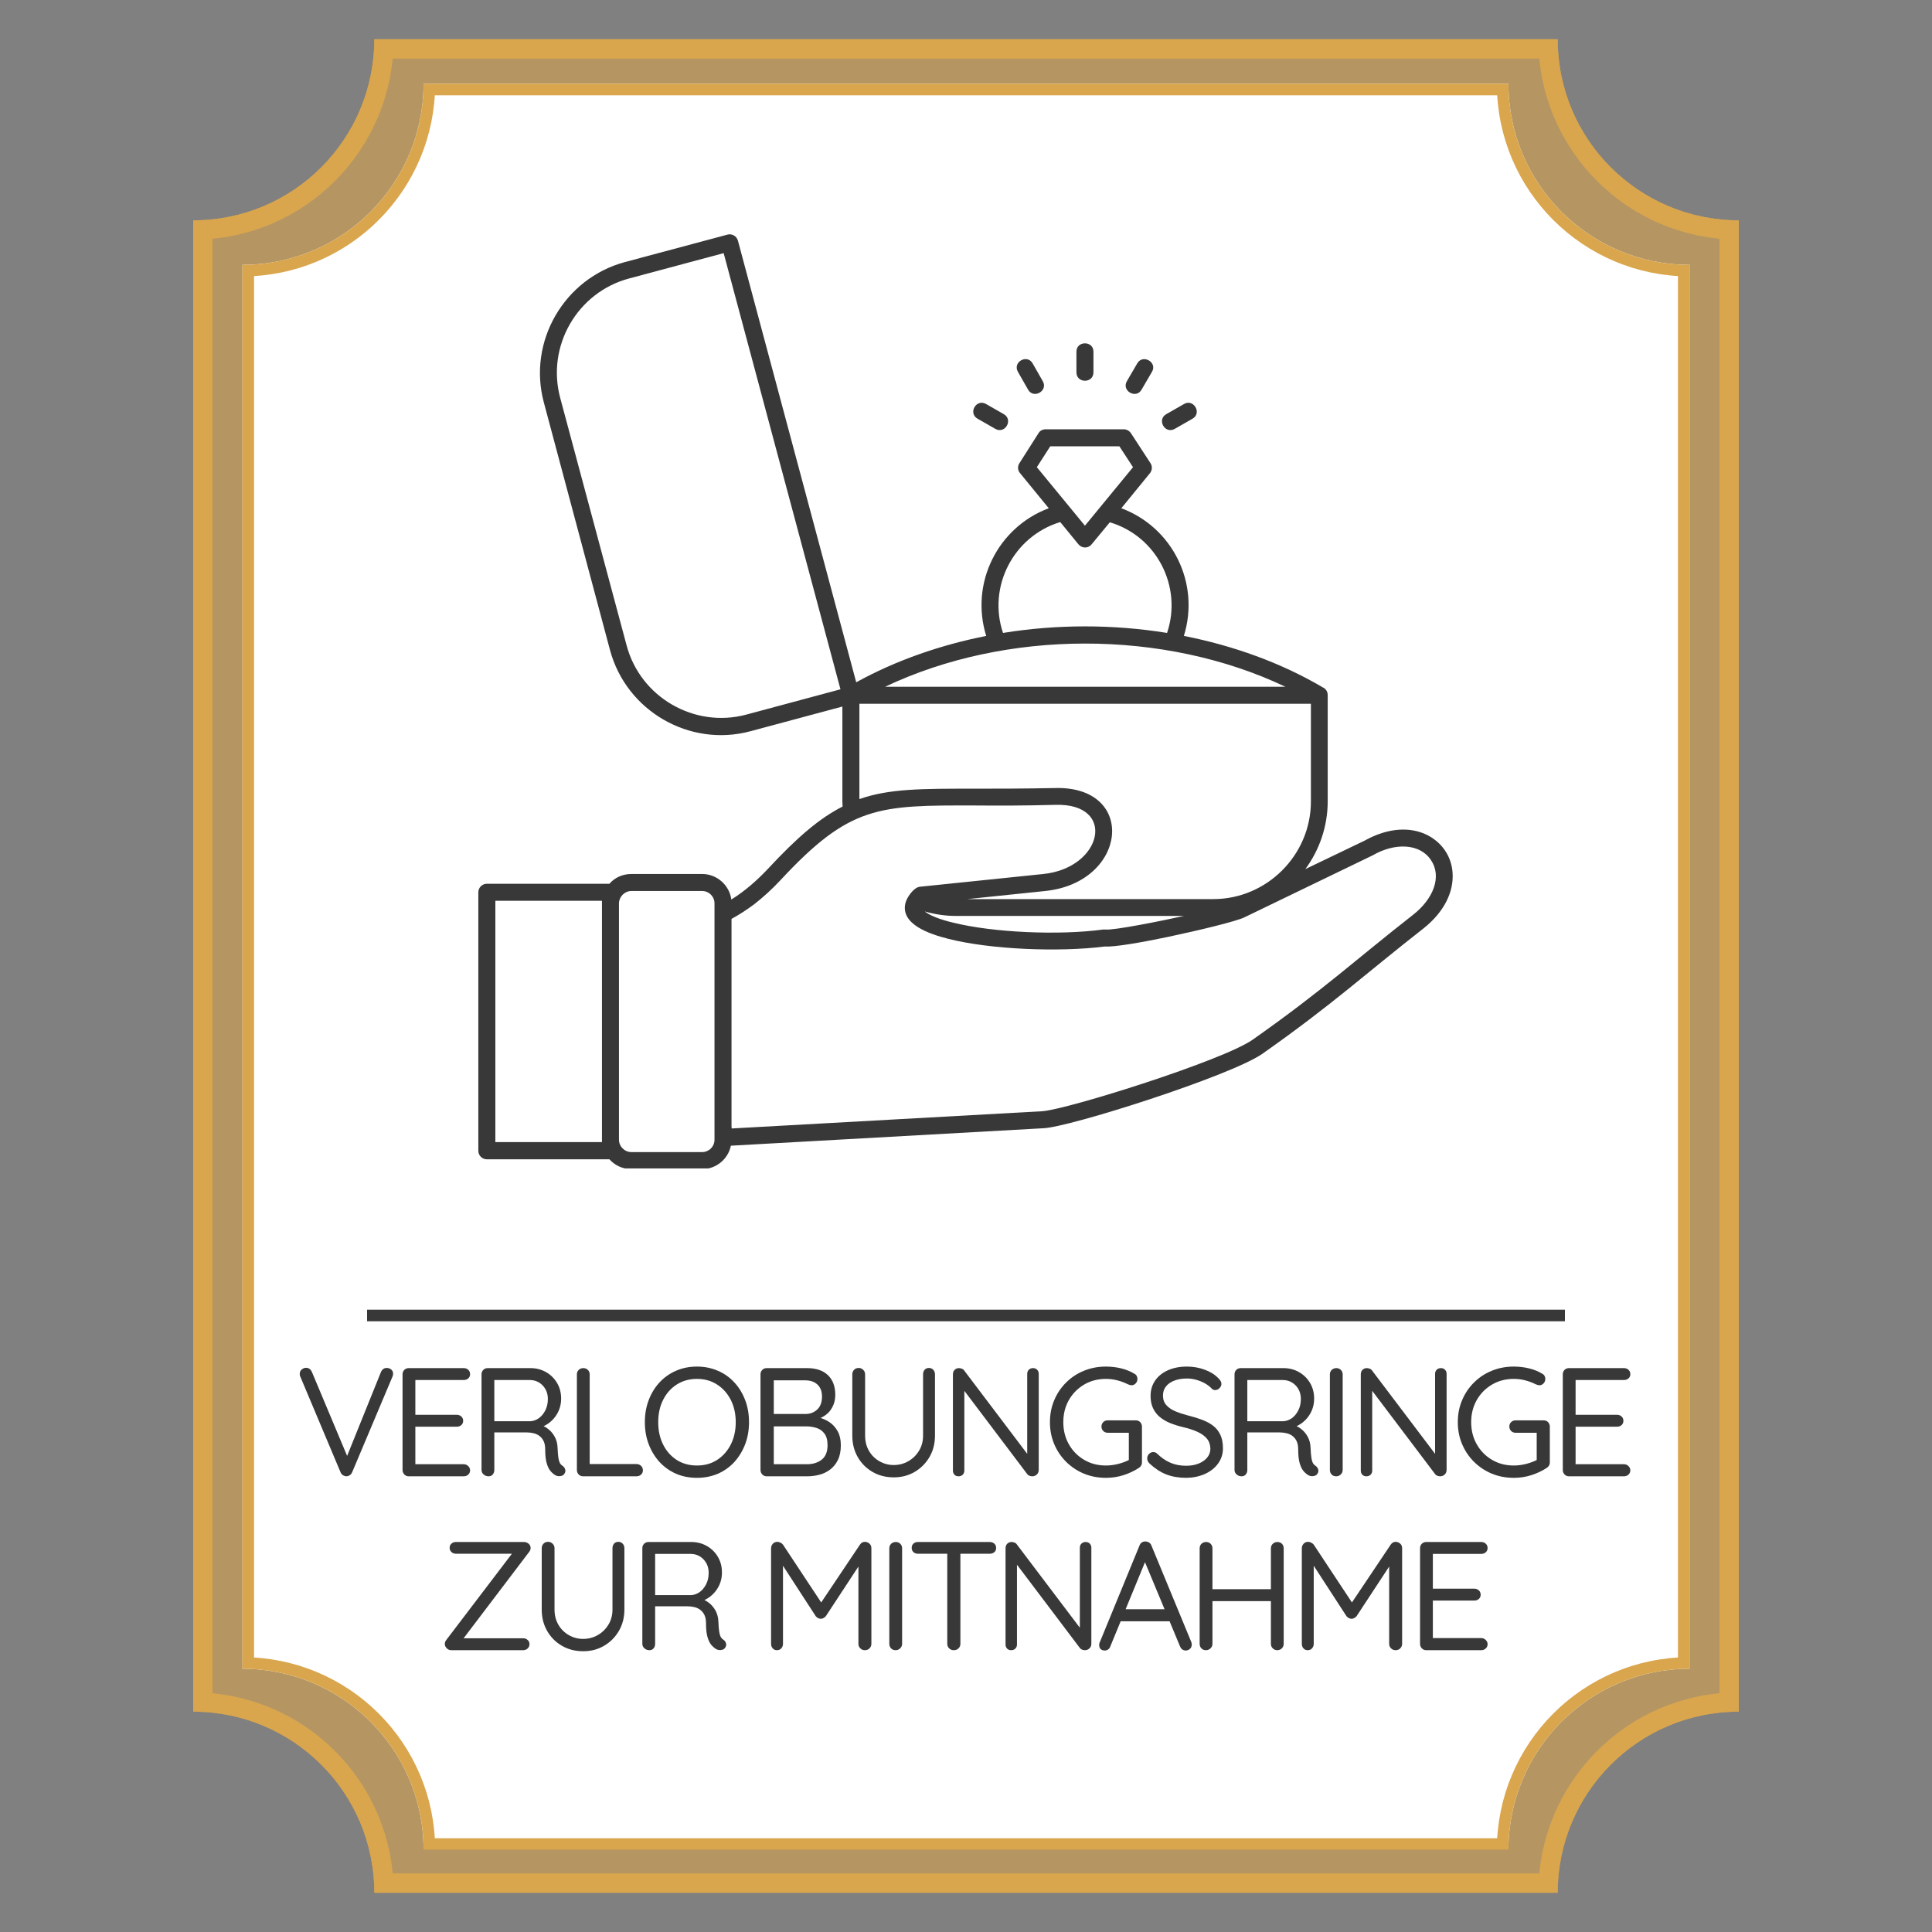
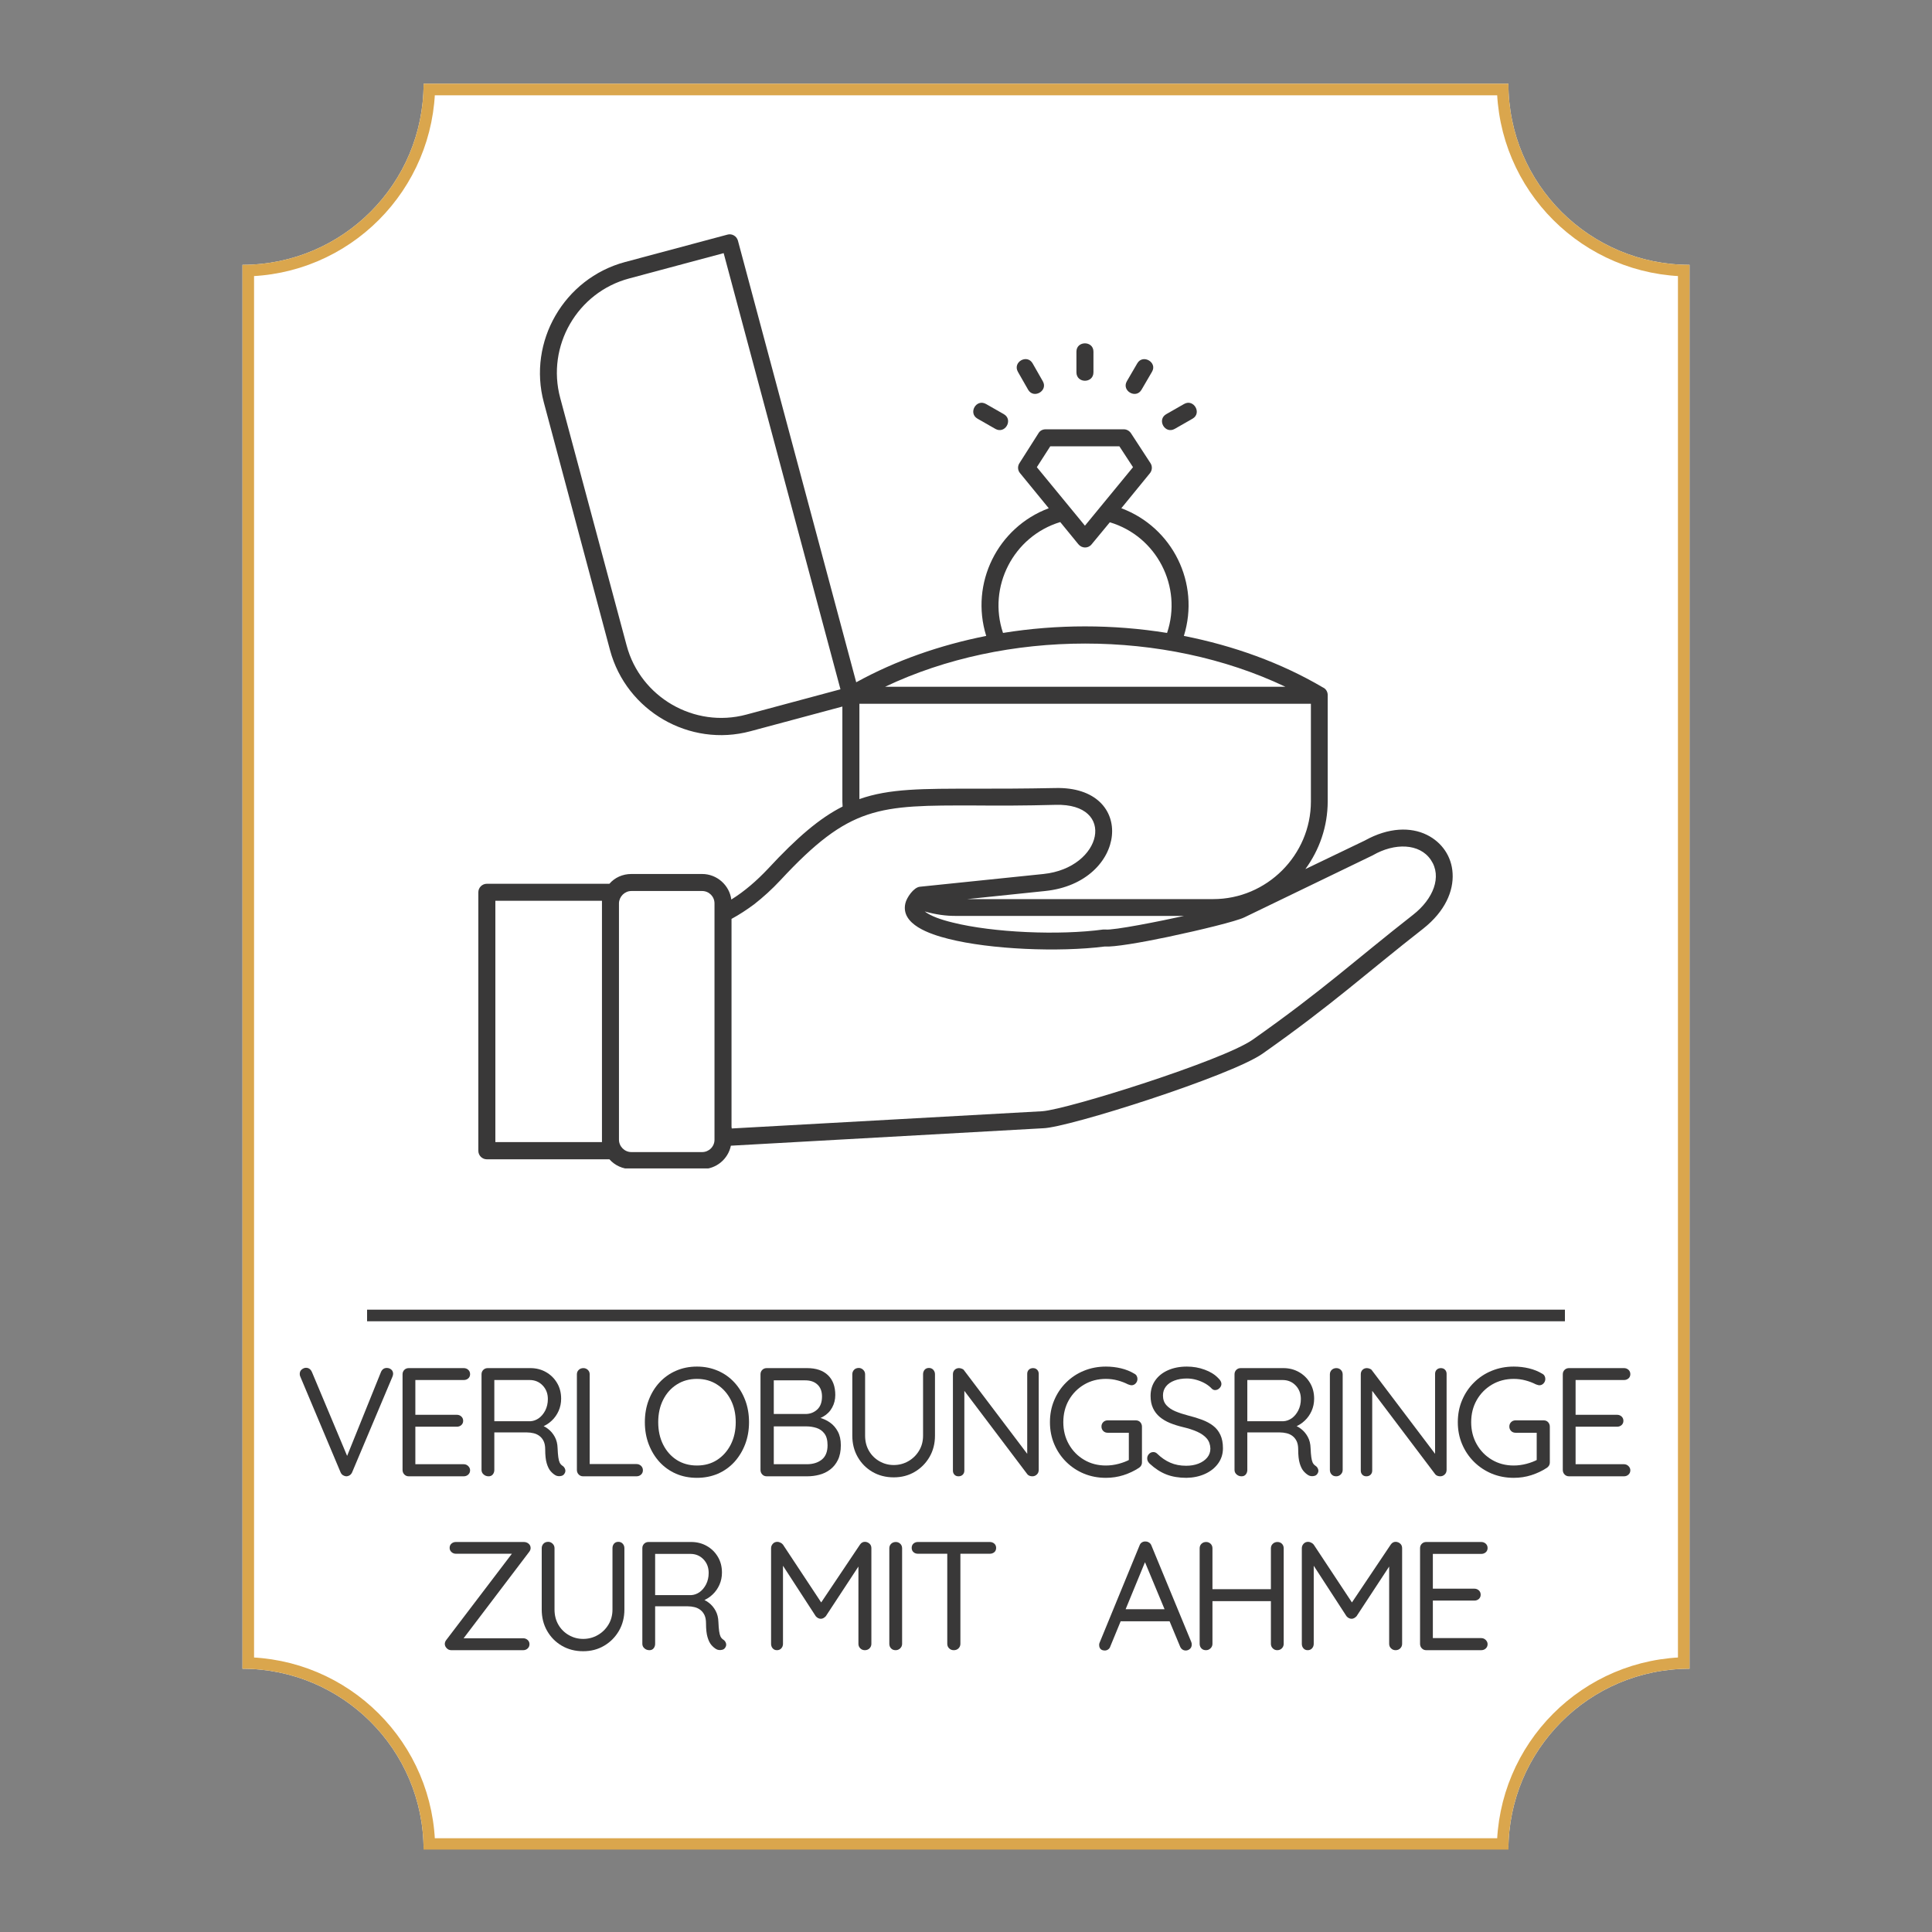
<svg xmlns="http://www.w3.org/2000/svg" width="500" zoomAndPan="magnify" viewBox="0 0 375 375" height="500" preserveAspectRatio="xMidYMid meet" version="1.0">
  <rect x="0" y="0" width="375" height="375" fill="#808080" stroke="none" />
  <defs>
    <filter x="0%" y="0%" width="100%" height="100%" id="3e383d5511">
      <feColorMatrix values="0 0 0 0 1 0 0 0 0 1 0 0 0 0 1 0 0 0 1 0" color-interpolation-filters="sRGB" />
    </filter>
    <g />
    <mask id="1aa80499d9">
      <g filter="url(#3e383d5511)">
-         <rect x="-37.5" width="450" fill="#000000" y="-37.5" height="450" fill-opacity="0.59" />
-       </g>
+         </g>
    </mask>
    <clipPath id="12aa2d1072">
      <path d="M 17.5 7.617 L 317.5 7.617 L 317.5 368 L 17.5 368 Z M 17.5 7.617 " clip-rule="nonzero" />
    </clipPath>
    <clipPath id="d8b87ed676">
      <path d="M 282.348 7.617 L 52.652 7.617 C 52.652 26.957 37.012 42.77 17.5 42.77 L 17.5 332.23 C 36.844 332.23 52.652 347.875 52.652 367.383 L 282.348 367.383 C 282.348 348.043 297.988 332.23 317.5 332.23 L 317.5 42.77 C 298.156 42.77 282.348 27.125 282.348 7.617 Z M 282.348 7.617 " clip-rule="nonzero" />
    </clipPath>
    <clipPath id="ea0a9b4f59">
      <path d="M 0.5 0.617 L 300.5 0.617 L 300.5 360.441 L 0.5 360.441 Z M 0.5 0.617 " clip-rule="nonzero" />
    </clipPath>
    <clipPath id="1dce7fa4dd">
      <path d="M 265.348 0.617 L 35.652 0.617 C 35.652 19.957 20.012 35.77 0.5 35.77 L 0.5 325.23 C 19.844 325.23 35.652 340.875 35.652 360.383 L 265.348 360.383 C 265.348 341.043 280.988 325.23 300.5 325.23 L 300.5 35.77 C 281.156 35.77 265.348 20.125 265.348 0.617 Z M 265.348 0.617 " clip-rule="nonzero" />
    </clipPath>
    <clipPath id="b362b0a82e">
      <rect x="0" width="301" y="0" height="361" />
    </clipPath>
    <clipPath id="00c075712f">
      <path d="M 17.5 7.617 L 317.5 7.617 L 317.5 367.383 L 17.5 367.383 Z M 17.5 7.617 " clip-rule="nonzero" />
    </clipPath>
    <clipPath id="926841fd6f">
      <path d="M 282.348 7.617 L 52.652 7.617 C 52.652 26.957 37.012 42.77 17.5 42.77 L 17.5 332.23 C 36.844 332.23 52.652 347.871 52.652 367.383 L 282.348 367.383 C 282.348 348.039 297.988 332.23 317.5 332.23 L 317.5 42.77 C 298.156 42.77 282.348 27.125 282.348 7.617 Z M 282.348 7.617 " clip-rule="nonzero" />
    </clipPath>
    <clipPath id="3272994651">
      <rect x="0" width="339" y="0" height="375" />
    </clipPath>
    <clipPath id="f6406c1f6d">
-       <path d="M 37.5 7.617 L 337.5 7.617 L 337.5 367.383 L 37.5 367.383 Z M 37.5 7.617 " clip-rule="nonzero" />
-     </clipPath>
+       </clipPath>
    <clipPath id="248f2615ec">
      <path d="M 302.348 7.617 L 72.652 7.617 C 72.652 26.957 57.012 42.77 37.5 42.77 L 37.5 332.23 C 56.844 332.23 72.652 347.871 72.652 367.383 L 302.348 367.383 C 302.348 348.039 317.988 332.23 337.5 332.23 L 337.5 42.77 C 318.156 42.77 302.348 27.125 302.348 7.617 Z M 302.348 7.617 " clip-rule="nonzero" />
    </clipPath>
    <clipPath id="ae26ff5da8">
      <path d="M 47.062 16.246 L 327.938 16.246 L 327.938 359.664 L 47.062 359.664 Z M 47.062 16.246 " clip-rule="nonzero" />
    </clipPath>
    <clipPath id="84d2a13713">
      <path d="M 292.785 16.246 L 82.215 16.246 C 82.215 35.59 66.57 51.402 47.062 51.402 L 47.062 323.906 C 66.402 323.906 82.215 339.547 82.215 359.059 L 292.785 359.059 C 292.785 339.715 308.426 323.906 327.938 323.906 L 327.938 51.402 C 308.598 51.402 292.785 35.758 292.785 16.246 Z M 292.785 16.246 " clip-rule="nonzero" />
    </clipPath>
    <clipPath id="fb69bd6c39">
      <path d="M 0.062 0.246 L 280.938 0.246 L 280.938 343 L 0.062 343 Z M 0.062 0.246 " clip-rule="nonzero" />
    </clipPath>
    <clipPath id="d3da56f425">
      <path d="M 245.785 0.246 L 35.215 0.246 C 35.215 19.59 19.57 35.402 0.062 35.402 L 0.062 307.906 C 19.402 307.906 35.215 323.547 35.215 343.059 L 245.785 343.059 C 245.785 323.715 261.426 307.906 280.938 307.906 L 280.938 35.402 C 261.598 35.402 245.785 19.758 245.785 0.246 Z M 245.785 0.246 " clip-rule="nonzero" />
    </clipPath>
    <clipPath id="c34052e232">
      <rect x="0" width="281" y="0" height="344" />
    </clipPath>
    <clipPath id="5f1cbd5b28">
      <path d="M 47.062 16.25 L 328 16.25 L 328 358.996 L 47.062 358.996 Z M 47.062 16.25 " clip-rule="nonzero" />
    </clipPath>
    <clipPath id="e3415013bc">
      <path d="M 292.785 16.25 L 82.215 16.25 C 82.215 35.59 66.57 51.402 47.062 51.402 L 47.062 323.902 C 66.402 323.902 82.215 339.547 82.215 359.055 L 292.785 359.055 C 292.785 339.715 308.426 323.902 327.938 323.902 L 327.938 51.402 C 308.594 51.402 292.785 35.758 292.785 16.25 Z M 292.785 16.25 " clip-rule="nonzero" />
    </clipPath>
    <clipPath id="a2b2cec013">
      <path d="M 92.777 45.293 L 282 45.293 L 282 226.793 L 92.777 226.793 Z M 92.777 45.293 " clip-rule="nonzero" />
    </clipPath>
  </defs>
  <g mask="url(#1aa80499d9)">
    <g transform="matrix(1, 0, 0, 1, 20, 0)">
      <g clip-path="url(#3272994651)">
        <g clip-path="url(#12aa2d1072)">
          <g clip-path="url(#d8b87ed676)">
            <g transform="matrix(1, 0, 0, 1, 17, 7)">
              <g clip-path="url(#b362b0a82e)">
                <g clip-path="url(#ea0a9b4f59)">
                  <g clip-path="url(#1dce7fa4dd)">
                    <path fill="#daa64d" d="M 0.5 0.617 L 300.5 0.617 L 300.5 360.383 L 0.5 360.383 Z M 0.5 0.617 " fill-opacity="1" fill-rule="nonzero" />
                  </g>
                </g>
              </g>
            </g>
          </g>
        </g>
        <g clip-path="url(#00c075712f)">
          <g clip-path="url(#926841fd6f)">
            <path stroke-linecap="butt" transform="matrix(0.75, 0, 0, 0.75, 17.501, 7.616)" fill="none" stroke-linejoin="miter" d="M 353.128 0.002 L 46.868 0.002 C 46.868 25.789 26.014 46.872 -0.002 46.872 L -0.002 432.82 C 25.79 432.82 46.868 453.674 46.868 479.69 L 353.128 479.69 C 353.128 453.898 373.983 432.82 399.998 432.82 L 399.998 46.872 C 374.207 46.872 353.128 26.013 353.128 0.002 Z M 353.128 0.002 " stroke="#daa64d" stroke-width="10" stroke-opacity="1" stroke-miterlimit="4" />
          </g>
        </g>
      </g>
    </g>
  </g>
  <g clip-path="url(#f6406c1f6d)">
    <g clip-path="url(#248f2615ec)">
      <path stroke-linecap="butt" transform="matrix(0.75, 0, 0, 0.75, 37.501, 7.616)" fill="none" stroke-linejoin="miter" d="M 353.128 0.002 L 46.868 0.002 C 46.868 25.789 26.014 46.872 -0.002 46.872 L -0.002 432.82 C 25.79 432.82 46.868 453.674 46.868 479.69 L 353.128 479.69 C 353.128 453.898 373.983 432.82 399.998 432.82 L 399.998 46.872 C 374.207 46.872 353.128 26.013 353.128 0.002 Z M 353.128 0.002 " stroke="#daa64d" stroke-width="10" stroke-opacity="1" stroke-miterlimit="4" />
    </g>
  </g>
  <g clip-path="url(#ae26ff5da8)">
    <g clip-path="url(#84d2a13713)">
      <g transform="matrix(1, 0, 0, 1, 47, 16)">
        <g clip-path="url(#c34052e232)">
          <g clip-path="url(#fb69bd6c39)">
            <g clip-path="url(#d3da56f425)">
              <path fill="#ffffff" d="M 0.062 0.246 L 280.938 0.246 L 280.938 342.566 L 0.062 342.566 Z M 0.062 0.246 " fill-opacity="1" fill-rule="nonzero" />
            </g>
          </g>
        </g>
      </g>
    </g>
  </g>
  <g clip-path="url(#5f1cbd5b28)">
    <g clip-path="url(#e3415013bc)">
      <path stroke-linecap="butt" transform="matrix(0.75, 0, 0, 0.75, 47.062, 16.248)" fill="none" stroke-linejoin="miter" d="M 327.632 0.002 L 46.871 0.002 C 46.871 25.789 26.012 46.872 0.001 46.872 L 0.001 410.206 C 25.788 410.206 46.871 431.065 46.871 457.075 L 327.632 457.075 C 327.632 431.289 348.486 410.206 374.501 410.206 L 374.501 46.872 C 348.71 46.872 327.632 26.013 327.632 0.002 Z M 327.632 0.002 " stroke="#daa64d" stroke-width="6" stroke-opacity="1" stroke-miterlimit="4" />
    </g>
  </g>
  <path stroke-linecap="butt" transform="matrix(0.75, 0, 0, 0.75, 71.251, 254.206)" fill="none" stroke-linejoin="miter" d="M -0.002 1.501 L 309.998 1.501 " stroke="#393838" stroke-width="3" stroke-opacity="1" stroke-miterlimit="4" />
  <g fill="#393838" fill-opacity="1">
    <g transform="translate(57.195, 286.549)">
      <g>
        <path d="M 17.875 -21.031 C 18.219 -21.031 18.508 -20.926 18.75 -20.719 C 18.988 -20.508 19.109 -20.234 19.109 -19.891 C 19.109 -19.734 19.066 -19.551 18.984 -19.344 L 11.156 -0.781 C 11.039 -0.52 10.875 -0.32 10.656 -0.188 C 10.445 -0.062 10.223 0 9.984 0 C 9.766 -0.02 9.555 -0.094 9.359 -0.219 C 9.16 -0.352 9.008 -0.539 8.906 -0.781 L 1.109 -19.312 C 1.066 -19.395 1.035 -19.477 1.016 -19.562 C 0.992 -19.656 0.984 -19.754 0.984 -19.859 C 0.984 -20.242 1.117 -20.539 1.391 -20.75 C 1.66 -20.957 1.926 -21.062 2.188 -21.062 C 2.727 -21.062 3.117 -20.781 3.359 -20.219 L 10.531 -3.125 L 9.844 -3.125 L 16.766 -20.281 C 17.004 -20.781 17.375 -21.031 17.875 -21.031 Z M 17.875 -21.031 " />
      </g>
    </g>
  </g>
  <g fill="#393838" fill-opacity="1">
    <g transform="translate(75.494, 286.549)">
      <g>
        <path d="M 3.844 -21 L 14.516 -21 C 14.859 -21 15.148 -20.891 15.391 -20.672 C 15.629 -20.453 15.75 -20.172 15.75 -19.828 C 15.75 -19.484 15.629 -19.207 15.391 -19 C 15.148 -18.789 14.859 -18.688 14.516 -18.688 L 4.859 -18.688 L 5.125 -19.203 L 5.125 -11.609 L 4.828 -11.938 L 13.172 -11.938 C 13.516 -11.938 13.805 -11.828 14.047 -11.609 C 14.285 -11.391 14.406 -11.109 14.406 -10.766 C 14.406 -10.43 14.285 -10.156 14.047 -9.938 C 13.805 -9.727 13.516 -9.625 13.172 -9.625 L 4.922 -9.625 L 5.125 -9.906 L 5.125 -2.125 L 4.953 -2.344 L 14.516 -2.344 C 14.859 -2.344 15.148 -2.223 15.391 -1.984 C 15.629 -1.742 15.75 -1.473 15.75 -1.172 C 15.75 -0.828 15.629 -0.547 15.391 -0.328 C 15.148 -0.109 14.859 0 14.516 0 L 3.844 0 C 3.5 0 3.211 -0.117 2.984 -0.359 C 2.754 -0.598 2.641 -0.891 2.641 -1.234 L 2.641 -19.797 C 2.641 -20.141 2.754 -20.426 2.984 -20.656 C 3.211 -20.883 3.5 -21 3.844 -21 Z M 3.844 -21 " />
      </g>
    </g>
  </g>
  <g fill="#393838" fill-opacity="1">
    <g transform="translate(90.823, 286.549)">
      <g>
        <path d="M 4.016 0 C 3.641 0 3.316 -0.117 3.047 -0.359 C 2.773 -0.598 2.641 -0.891 2.641 -1.234 L 2.641 -19.797 C 2.641 -20.141 2.754 -20.426 2.984 -20.656 C 3.211 -20.883 3.5 -21 3.844 -21 L 12.125 -21 C 13.238 -21 14.242 -20.742 15.141 -20.234 C 16.047 -19.723 16.766 -19.02 17.297 -18.125 C 17.828 -17.238 18.094 -16.219 18.094 -15.062 C 18.094 -14.219 17.93 -13.43 17.609 -12.703 C 17.285 -11.973 16.844 -11.344 16.281 -10.812 C 15.727 -10.281 15.094 -9.875 14.375 -9.594 L 13.703 -10.078 C 14.391 -9.922 15 -9.633 15.531 -9.219 C 16.07 -8.812 16.516 -8.289 16.859 -7.656 C 17.203 -7.031 17.383 -6.297 17.406 -5.453 C 17.438 -4.711 17.484 -4.125 17.547 -3.688 C 17.609 -3.25 17.695 -2.906 17.812 -2.656 C 17.938 -2.406 18.109 -2.207 18.328 -2.062 C 18.609 -1.883 18.789 -1.645 18.875 -1.344 C 18.969 -1.051 18.914 -0.766 18.719 -0.484 C 18.602 -0.297 18.43 -0.164 18.203 -0.094 C 17.984 -0.031 17.766 -0.008 17.547 -0.031 C 17.328 -0.051 17.141 -0.109 16.984 -0.203 C 16.66 -0.391 16.348 -0.656 16.047 -1 C 15.742 -1.352 15.492 -1.859 15.297 -2.516 C 15.098 -3.18 15 -4.082 15 -5.219 C 15 -5.863 14.898 -6.395 14.703 -6.812 C 14.504 -7.227 14.234 -7.566 13.891 -7.828 C 13.547 -8.086 13.164 -8.266 12.75 -8.359 C 12.332 -8.461 11.898 -8.516 11.453 -8.516 L 4.766 -8.516 L 5.125 -9.062 L 5.125 -1.234 C 5.125 -0.891 5.023 -0.598 4.828 -0.359 C 4.629 -0.117 4.359 0 4.016 0 Z M 4.766 -10.688 L 12.125 -10.688 C 12.695 -10.719 13.238 -10.91 13.75 -11.266 C 14.258 -11.629 14.68 -12.133 15.016 -12.781 C 15.348 -13.438 15.516 -14.176 15.516 -15 C 15.516 -16.062 15.176 -16.941 14.5 -17.641 C 13.832 -18.336 12.988 -18.688 11.969 -18.688 L 4.891 -18.688 L 5.125 -19.266 L 5.125 -10.141 Z M 4.766 -10.688 " />
      </g>
    </g>
  </g>
  <g fill="#393838" fill-opacity="1">
    <g transform="translate(109.333, 286.549)">
      <g>
        <path d="M 14.219 -2.375 C 14.562 -2.375 14.852 -2.258 15.094 -2.031 C 15.332 -1.801 15.453 -1.516 15.453 -1.172 C 15.453 -0.828 15.332 -0.547 15.094 -0.328 C 14.852 -0.109 14.562 0 14.219 0 L 3.844 0 C 3.5 0 3.211 -0.117 2.984 -0.359 C 2.754 -0.598 2.641 -0.891 2.641 -1.234 L 2.641 -19.797 C 2.641 -20.141 2.758 -20.426 3 -20.656 C 3.238 -20.883 3.539 -21 3.906 -21 C 4.238 -21 4.523 -20.883 4.766 -20.656 C 5.004 -20.426 5.125 -20.141 5.125 -19.797 L 5.125 -1.828 L 4.531 -2.375 Z M 14.219 -2.375 " />
      </g>
    </g>
  </g>
  <g fill="#393838" fill-opacity="1">
    <g transform="translate(123.822, 286.549)">
      <g>
        <path d="M 21.562 -10.5 C 21.562 -8.957 21.312 -7.531 20.812 -6.219 C 20.312 -4.914 19.613 -3.77 18.719 -2.781 C 17.82 -1.801 16.754 -1.039 15.516 -0.5 C 14.273 0.031 12.922 0.297 11.453 0.297 C 9.973 0.297 8.617 0.031 7.391 -0.5 C 6.16 -1.039 5.094 -1.801 4.188 -2.781 C 3.289 -3.77 2.594 -4.914 2.094 -6.219 C 1.594 -7.531 1.344 -8.957 1.344 -10.5 C 1.344 -12.062 1.594 -13.492 2.094 -14.797 C 2.594 -16.109 3.289 -17.25 4.188 -18.219 C 5.094 -19.195 6.16 -19.953 7.391 -20.484 C 8.617 -21.023 9.973 -21.297 11.453 -21.297 C 12.922 -21.297 14.273 -21.023 15.516 -20.484 C 16.754 -19.953 17.82 -19.195 18.719 -18.219 C 19.613 -17.25 20.312 -16.109 20.812 -14.797 C 21.312 -13.492 21.562 -12.062 21.562 -10.5 Z M 18.984 -10.5 C 18.984 -12.133 18.66 -13.582 18.016 -14.844 C 17.367 -16.102 16.484 -17.094 15.359 -17.812 C 14.242 -18.539 12.941 -18.906 11.453 -18.906 C 9.973 -18.906 8.664 -18.539 7.531 -17.812 C 6.406 -17.094 5.523 -16.102 4.891 -14.844 C 4.254 -13.582 3.938 -12.133 3.938 -10.5 C 3.938 -8.875 4.254 -7.426 4.891 -6.156 C 5.523 -4.895 6.406 -3.898 7.531 -3.172 C 8.664 -2.453 9.973 -2.094 11.453 -2.094 C 12.941 -2.094 14.242 -2.453 15.359 -3.172 C 16.484 -3.898 17.367 -4.895 18.016 -6.156 C 18.66 -7.426 18.984 -8.875 18.984 -10.5 Z M 18.984 -10.5 " />
      </g>
    </g>
  </g>
  <g fill="#393838" fill-opacity="1">
    <g transform="translate(144.972, 286.549)">
      <g>
        <path d="M 11.672 -21 C 13.43 -21 14.785 -20.539 15.734 -19.625 C 16.68 -18.719 17.156 -17.438 17.156 -15.781 C 17.156 -14.895 16.953 -14.082 16.547 -13.344 C 16.148 -12.602 15.566 -12.016 14.797 -11.578 C 14.035 -11.141 13.094 -10.898 11.969 -10.859 L 11.906 -11.703 C 12.602 -11.703 13.32 -11.598 14.062 -11.391 C 14.812 -11.191 15.5 -10.875 16.125 -10.438 C 16.75 -10 17.254 -9.422 17.641 -8.703 C 18.035 -7.984 18.234 -7.094 18.234 -6.031 C 18.234 -4.883 18.039 -3.926 17.656 -3.156 C 17.281 -2.395 16.773 -1.773 16.141 -1.297 C 15.516 -0.828 14.816 -0.492 14.047 -0.297 C 13.285 -0.098 12.516 0 11.734 0 L 3.844 0 C 3.5 0 3.211 -0.117 2.984 -0.359 C 2.754 -0.598 2.641 -0.891 2.641 -1.234 L 2.641 -19.797 C 2.641 -20.141 2.754 -20.426 2.984 -20.656 C 3.211 -20.883 3.5 -21 3.844 -21 Z M 11.312 -18.625 L 4.859 -18.625 L 5.219 -19.172 L 5.219 -11.703 L 4.891 -12.094 L 11.375 -12.094 C 12.25 -12.094 13 -12.375 13.625 -12.938 C 14.258 -13.508 14.578 -14.359 14.578 -15.484 C 14.578 -16.484 14.285 -17.254 13.703 -17.797 C 13.129 -18.348 12.332 -18.625 11.312 -18.625 Z M 11.547 -9.688 L 5.016 -9.688 L 5.219 -9.906 L 5.219 -2.062 L 4.984 -2.344 L 11.641 -2.344 C 12.816 -2.344 13.781 -2.641 14.531 -3.234 C 15.281 -3.836 15.656 -4.77 15.656 -6.031 C 15.656 -7.008 15.453 -7.766 15.047 -8.297 C 14.648 -8.828 14.133 -9.191 13.5 -9.391 C 12.875 -9.586 12.223 -9.688 11.547 -9.688 Z M 11.547 -9.688 " />
      </g>
    </g>
  </g>
  <g fill="#393838" fill-opacity="1">
    <g transform="translate(162.791, 286.549)">
      <g>
        <path d="M 17.516 -21.031 C 17.859 -21.031 18.141 -20.91 18.359 -20.672 C 18.578 -20.43 18.688 -20.141 18.688 -19.797 L 18.688 -7.891 C 18.688 -6.348 18.332 -4.969 17.625 -3.75 C 16.914 -2.531 15.957 -1.566 14.75 -0.859 C 13.551 -0.148 12.195 0.203 10.688 0.203 C 9.145 0.203 7.766 -0.148 6.547 -0.859 C 5.336 -1.566 4.383 -2.531 3.688 -3.75 C 2.988 -4.969 2.641 -6.348 2.641 -7.891 L 2.641 -19.797 C 2.641 -20.141 2.754 -20.43 2.984 -20.672 C 3.211 -20.91 3.52 -21.031 3.906 -21.031 C 4.219 -21.031 4.5 -20.91 4.75 -20.672 C 5 -20.43 5.125 -20.141 5.125 -19.797 L 5.125 -7.891 C 5.125 -6.785 5.375 -5.801 5.875 -4.938 C 6.375 -4.082 7.051 -3.41 7.906 -2.922 C 8.758 -2.43 9.688 -2.188 10.688 -2.188 C 11.695 -2.188 12.633 -2.43 13.5 -2.922 C 14.363 -3.41 15.055 -4.082 15.578 -4.938 C 16.109 -5.801 16.375 -6.785 16.375 -7.891 L 16.375 -19.797 C 16.375 -20.141 16.473 -20.43 16.672 -20.672 C 16.879 -20.91 17.16 -21.031 17.516 -21.031 Z M 17.516 -21.031 " />
      </g>
    </g>
  </g>
  <g fill="#393838" fill-opacity="1">
    <g transform="translate(182.32, 286.549)">
      <g>
        <path d="M 18.188 -21 C 18.52 -21 18.785 -20.895 18.984 -20.688 C 19.191 -20.477 19.297 -20.211 19.297 -19.891 L 19.297 -1.266 C 19.297 -0.879 19.172 -0.57 18.922 -0.344 C 18.68 -0.113 18.395 0 18.062 0 C 17.883 0 17.703 -0.031 17.516 -0.094 C 17.336 -0.164 17.195 -0.266 17.094 -0.391 L 4.266 -17.375 L 4.859 -17.734 L 4.859 -1.109 C 4.859 -0.785 4.754 -0.52 4.547 -0.312 C 4.336 -0.102 4.062 0 3.719 0 C 3.395 0 3.133 -0.102 2.938 -0.312 C 2.738 -0.52 2.641 -0.785 2.641 -1.109 L 2.641 -19.797 C 2.641 -20.16 2.754 -20.453 2.984 -20.672 C 3.211 -20.891 3.488 -21 3.812 -21 C 3.988 -21 4.172 -20.961 4.359 -20.891 C 4.555 -20.828 4.703 -20.723 4.797 -20.578 L 17.453 -3.844 L 17.062 -3.359 L 17.062 -19.891 C 17.062 -20.211 17.164 -20.477 17.375 -20.688 C 17.594 -20.895 17.863 -21 18.188 -21 Z M 18.188 -21 " />
      </g>
    </g>
  </g>
  <g fill="#393838" fill-opacity="1">
    <g transform="translate(202.45, 286.549)">
      <g>
        <path d="M 12.203 0.297 C 10.672 0.297 9.25 0.023 7.938 -0.516 C 6.625 -1.066 5.473 -1.832 4.484 -2.812 C 3.492 -3.801 2.723 -4.945 2.172 -6.25 C 1.617 -7.562 1.344 -8.977 1.344 -10.5 C 1.344 -12.039 1.617 -13.461 2.172 -14.766 C 2.723 -16.078 3.492 -17.223 4.484 -18.203 C 5.473 -19.191 6.625 -19.953 7.938 -20.484 C 9.25 -21.023 10.672 -21.297 12.203 -21.297 C 13.223 -21.297 14.207 -21.18 15.156 -20.953 C 16.113 -20.723 16.984 -20.367 17.766 -19.891 C 17.961 -19.785 18.102 -19.645 18.188 -19.469 C 18.281 -19.289 18.328 -19.102 18.328 -18.906 C 18.328 -18.562 18.211 -18.27 17.984 -18.031 C 17.754 -17.789 17.488 -17.672 17.188 -17.672 C 17.07 -17.672 16.957 -17.691 16.844 -17.734 C 16.738 -17.773 16.625 -17.812 16.5 -17.844 C 15.875 -18.164 15.203 -18.422 14.484 -18.609 C 13.766 -18.805 13.004 -18.906 12.203 -18.906 C 10.629 -18.906 9.219 -18.535 7.969 -17.797 C 6.719 -17.055 5.734 -16.055 5.016 -14.797 C 4.297 -13.535 3.938 -12.102 3.938 -10.5 C 3.938 -8.914 4.297 -7.488 5.016 -6.219 C 5.734 -4.945 6.719 -3.941 7.969 -3.203 C 9.219 -2.461 10.629 -2.094 12.203 -2.094 C 13.004 -2.094 13.828 -2.203 14.672 -2.422 C 15.523 -2.648 16.254 -2.93 16.859 -3.266 L 16.656 -2.547 L 16.656 -8.875 L 17.125 -8.453 L 12.547 -8.453 C 12.203 -8.453 11.914 -8.566 11.688 -8.797 C 11.457 -9.035 11.344 -9.32 11.344 -9.656 C 11.344 -10 11.457 -10.285 11.688 -10.516 C 11.914 -10.742 12.203 -10.859 12.547 -10.859 L 18 -10.859 C 18.363 -10.859 18.656 -10.738 18.875 -10.5 C 19.094 -10.258 19.203 -9.969 19.203 -9.625 L 19.203 -2.703 C 19.203 -2.461 19.145 -2.25 19.031 -2.062 C 18.926 -1.883 18.781 -1.738 18.594 -1.625 C 17.695 -1.039 16.703 -0.57 15.609 -0.219 C 14.523 0.125 13.391 0.297 12.203 0.297 Z M 12.203 0.297 " />
      </g>
    </g>
  </g>
  <g fill="#393838" fill-opacity="1">
    <g transform="translate(221.529, 286.549)">
      <g>
        <path d="M 8.766 0.297 C 7.285 0.297 5.984 0.078 4.859 -0.359 C 3.742 -0.797 2.664 -1.492 1.625 -2.453 C 1.477 -2.598 1.359 -2.754 1.266 -2.922 C 1.18 -3.098 1.141 -3.285 1.141 -3.484 C 1.141 -3.797 1.254 -4.078 1.484 -4.328 C 1.711 -4.578 2 -4.703 2.344 -4.703 C 2.625 -4.703 2.875 -4.594 3.094 -4.375 C 3.875 -3.613 4.719 -3.035 5.625 -2.641 C 6.531 -2.242 7.555 -2.047 8.703 -2.047 C 9.578 -2.047 10.367 -2.18 11.078 -2.453 C 11.797 -2.734 12.363 -3.125 12.781 -3.625 C 13.195 -4.125 13.406 -4.707 13.406 -5.375 C 13.383 -6.164 13.148 -6.82 12.703 -7.344 C 12.254 -7.863 11.633 -8.301 10.844 -8.656 C 10.051 -9.008 9.133 -9.305 8.094 -9.547 C 7.176 -9.766 6.332 -10.031 5.562 -10.344 C 4.789 -10.664 4.125 -11.062 3.562 -11.531 C 3.008 -12 2.578 -12.566 2.266 -13.234 C 1.953 -13.91 1.797 -14.695 1.797 -15.594 C 1.797 -16.738 2.094 -17.738 2.688 -18.594 C 3.289 -19.457 4.125 -20.125 5.188 -20.594 C 6.25 -21.062 7.469 -21.297 8.844 -21.297 C 10.07 -21.297 11.227 -21.094 12.312 -20.688 C 13.406 -20.289 14.281 -19.742 14.938 -19.047 C 15.344 -18.672 15.547 -18.301 15.547 -17.938 C 15.547 -17.633 15.422 -17.359 15.172 -17.109 C 14.922 -16.859 14.633 -16.734 14.312 -16.734 C 14.094 -16.734 13.891 -16.816 13.703 -16.984 C 13.367 -17.359 12.941 -17.695 12.422 -18 C 11.898 -18.301 11.328 -18.539 10.703 -18.719 C 10.086 -18.895 9.469 -18.984 8.844 -18.984 C 7.926 -18.984 7.117 -18.848 6.422 -18.578 C 5.723 -18.316 5.176 -17.938 4.781 -17.438 C 4.395 -16.945 4.203 -16.363 4.203 -15.688 C 4.203 -14.926 4.422 -14.301 4.859 -13.812 C 5.297 -13.32 5.883 -12.922 6.625 -12.609 C 7.363 -12.305 8.188 -12.035 9.094 -11.797 C 10.07 -11.555 10.973 -11.281 11.797 -10.969 C 12.629 -10.656 13.344 -10.27 13.938 -9.812 C 14.539 -9.352 15.008 -8.766 15.344 -8.047 C 15.676 -7.336 15.844 -6.469 15.844 -5.438 C 15.844 -4.332 15.531 -3.348 14.906 -2.484 C 14.289 -1.629 13.445 -0.957 12.375 -0.469 C 11.301 0.02 10.098 0.273 8.766 0.297 Z M 8.766 0.297 " />
      </g>
    </g>
  </g>
  <g fill="#393838" fill-opacity="1">
    <g transform="translate(236.979, 286.549)">
      <g>
        <path d="M 4.016 0 C 3.641 0 3.316 -0.117 3.047 -0.359 C 2.773 -0.598 2.641 -0.891 2.641 -1.234 L 2.641 -19.797 C 2.641 -20.141 2.754 -20.426 2.984 -20.656 C 3.211 -20.883 3.5 -21 3.844 -21 L 12.125 -21 C 13.238 -21 14.242 -20.742 15.141 -20.234 C 16.047 -19.723 16.766 -19.02 17.297 -18.125 C 17.828 -17.238 18.094 -16.219 18.094 -15.062 C 18.094 -14.219 17.93 -13.43 17.609 -12.703 C 17.285 -11.973 16.844 -11.344 16.281 -10.812 C 15.727 -10.281 15.094 -9.875 14.375 -9.594 L 13.703 -10.078 C 14.391 -9.922 15 -9.633 15.531 -9.219 C 16.07 -8.812 16.516 -8.289 16.859 -7.656 C 17.203 -7.031 17.383 -6.297 17.406 -5.453 C 17.438 -4.711 17.484 -4.125 17.547 -3.688 C 17.609 -3.25 17.695 -2.906 17.812 -2.656 C 17.938 -2.406 18.109 -2.207 18.328 -2.062 C 18.609 -1.883 18.789 -1.645 18.875 -1.344 C 18.969 -1.051 18.914 -0.766 18.719 -0.484 C 18.602 -0.297 18.43 -0.164 18.203 -0.094 C 17.984 -0.031 17.766 -0.008 17.547 -0.031 C 17.328 -0.051 17.141 -0.109 16.984 -0.203 C 16.66 -0.391 16.348 -0.656 16.047 -1 C 15.742 -1.352 15.492 -1.859 15.297 -2.516 C 15.098 -3.18 15 -4.082 15 -5.219 C 15 -5.863 14.898 -6.395 14.703 -6.812 C 14.504 -7.227 14.234 -7.566 13.891 -7.828 C 13.547 -8.086 13.164 -8.266 12.75 -8.359 C 12.332 -8.461 11.898 -8.516 11.453 -8.516 L 4.766 -8.516 L 5.125 -9.062 L 5.125 -1.234 C 5.125 -0.891 5.023 -0.598 4.828 -0.359 C 4.629 -0.117 4.359 0 4.016 0 Z M 4.766 -10.688 L 12.125 -10.688 C 12.695 -10.719 13.238 -10.91 13.75 -11.266 C 14.258 -11.629 14.68 -12.133 15.016 -12.781 C 15.348 -13.438 15.516 -14.176 15.516 -15 C 15.516 -16.062 15.176 -16.941 14.5 -17.641 C 13.832 -18.336 12.988 -18.688 11.969 -18.688 L 4.891 -18.688 L 5.125 -19.266 L 5.125 -10.141 Z M 4.766 -10.688 " />
      </g>
    </g>
  </g>
  <g fill="#393838" fill-opacity="1">
    <g transform="translate(255.488, 286.549)">
      <g>
        <path d="M 5.125 -1.234 C 5.125 -0.891 5 -0.598 4.75 -0.359 C 4.5 -0.117 4.207 0 3.875 0 C 3.488 0 3.188 -0.117 2.969 -0.359 C 2.75 -0.598 2.641 -0.891 2.641 -1.234 L 2.641 -19.766 C 2.641 -20.129 2.758 -20.426 3 -20.656 C 3.238 -20.883 3.539 -21 3.906 -21 C 4.238 -21 4.523 -20.883 4.766 -20.656 C 5.004 -20.426 5.125 -20.129 5.125 -19.766 Z M 5.125 -1.234 " />
      </g>
    </g>
  </g>
  <g fill="#393838" fill-opacity="1">
    <g transform="translate(261.487, 286.549)">
      <g>
        <path d="M 18.188 -21 C 18.52 -21 18.785 -20.895 18.984 -20.688 C 19.191 -20.477 19.297 -20.211 19.297 -19.891 L 19.297 -1.266 C 19.297 -0.879 19.172 -0.57 18.922 -0.344 C 18.68 -0.113 18.395 0 18.062 0 C 17.883 0 17.703 -0.031 17.516 -0.094 C 17.336 -0.164 17.195 -0.266 17.094 -0.391 L 4.266 -17.375 L 4.859 -17.734 L 4.859 -1.109 C 4.859 -0.785 4.754 -0.52 4.547 -0.312 C 4.336 -0.102 4.062 0 3.719 0 C 3.395 0 3.133 -0.102 2.938 -0.312 C 2.738 -0.52 2.641 -0.785 2.641 -1.109 L 2.641 -19.797 C 2.641 -20.16 2.754 -20.453 2.984 -20.672 C 3.211 -20.891 3.488 -21 3.812 -21 C 3.988 -21 4.172 -20.961 4.359 -20.891 C 4.555 -20.828 4.703 -20.723 4.797 -20.578 L 17.453 -3.844 L 17.062 -3.359 L 17.062 -19.891 C 17.062 -20.211 17.164 -20.477 17.375 -20.688 C 17.594 -20.895 17.863 -21 18.188 -21 Z M 18.188 -21 " />
      </g>
    </g>
  </g>
  <g fill="#393838" fill-opacity="1">
    <g transform="translate(281.617, 286.549)">
      <g>
        <path d="M 12.203 0.297 C 10.672 0.297 9.25 0.023 7.938 -0.516 C 6.625 -1.066 5.473 -1.832 4.484 -2.812 C 3.492 -3.801 2.723 -4.945 2.172 -6.25 C 1.617 -7.562 1.344 -8.977 1.344 -10.5 C 1.344 -12.039 1.617 -13.461 2.172 -14.766 C 2.723 -16.078 3.492 -17.223 4.484 -18.203 C 5.473 -19.191 6.625 -19.953 7.938 -20.484 C 9.25 -21.023 10.672 -21.297 12.203 -21.297 C 13.223 -21.297 14.207 -21.18 15.156 -20.953 C 16.113 -20.723 16.984 -20.367 17.766 -19.891 C 17.961 -19.785 18.102 -19.645 18.188 -19.469 C 18.281 -19.289 18.328 -19.102 18.328 -18.906 C 18.328 -18.562 18.211 -18.27 17.984 -18.031 C 17.754 -17.789 17.488 -17.672 17.188 -17.672 C 17.07 -17.672 16.957 -17.691 16.844 -17.734 C 16.738 -17.773 16.625 -17.812 16.5 -17.844 C 15.875 -18.164 15.203 -18.422 14.484 -18.609 C 13.766 -18.805 13.004 -18.906 12.203 -18.906 C 10.629 -18.906 9.219 -18.535 7.969 -17.797 C 6.719 -17.055 5.734 -16.055 5.016 -14.797 C 4.297 -13.535 3.938 -12.102 3.938 -10.5 C 3.938 -8.914 4.297 -7.488 5.016 -6.219 C 5.734 -4.945 6.719 -3.941 7.969 -3.203 C 9.219 -2.461 10.629 -2.094 12.203 -2.094 C 13.004 -2.094 13.828 -2.203 14.672 -2.422 C 15.523 -2.648 16.254 -2.93 16.859 -3.266 L 16.656 -2.547 L 16.656 -8.875 L 17.125 -8.453 L 12.547 -8.453 C 12.203 -8.453 11.914 -8.566 11.688 -8.797 C 11.457 -9.035 11.344 -9.32 11.344 -9.656 C 11.344 -10 11.457 -10.285 11.688 -10.516 C 11.914 -10.742 12.203 -10.859 12.547 -10.859 L 18 -10.859 C 18.363 -10.859 18.656 -10.738 18.875 -10.5 C 19.094 -10.258 19.203 -9.969 19.203 -9.625 L 19.203 -2.703 C 19.203 -2.461 19.145 -2.25 19.031 -2.062 C 18.926 -1.883 18.781 -1.738 18.594 -1.625 C 17.695 -1.039 16.703 -0.57 15.609 -0.219 C 14.523 0.125 13.391 0.297 12.203 0.297 Z M 12.203 0.297 " />
      </g>
    </g>
  </g>
  <g fill="#393838" fill-opacity="1">
    <g transform="translate(300.696, 286.549)">
      <g>
        <path d="M 3.844 -21 L 14.516 -21 C 14.859 -21 15.148 -20.891 15.391 -20.672 C 15.629 -20.453 15.75 -20.172 15.75 -19.828 C 15.75 -19.484 15.629 -19.207 15.391 -19 C 15.148 -18.789 14.859 -18.688 14.516 -18.688 L 4.859 -18.688 L 5.125 -19.203 L 5.125 -11.609 L 4.828 -11.938 L 13.172 -11.938 C 13.516 -11.938 13.805 -11.828 14.047 -11.609 C 14.285 -11.391 14.406 -11.109 14.406 -10.766 C 14.406 -10.43 14.285 -10.156 14.047 -9.938 C 13.805 -9.727 13.516 -9.625 13.172 -9.625 L 4.922 -9.625 L 5.125 -9.906 L 5.125 -2.125 L 4.953 -2.344 L 14.516 -2.344 C 14.859 -2.344 15.148 -2.223 15.391 -1.984 C 15.629 -1.742 15.75 -1.473 15.75 -1.172 C 15.75 -0.828 15.629 -0.547 15.391 -0.328 C 15.148 -0.109 14.859 0 14.516 0 L 3.844 0 C 3.5 0 3.211 -0.117 2.984 -0.359 C 2.754 -0.598 2.641 -0.891 2.641 -1.234 L 2.641 -19.797 C 2.641 -20.141 2.754 -20.426 2.984 -20.656 C 3.211 -20.883 3.5 -21 3.844 -21 Z M 3.844 -21 " />
      </g>
    </g>
  </g>
  <g fill="#393838" fill-opacity="1">
    <g transform="translate(84.898, 320.299)">
      <g>
        <path d="M 16.766 -21 C 17.129 -21 17.441 -20.891 17.703 -20.672 C 17.961 -20.453 18.094 -20.172 18.094 -19.828 C 18.094 -19.566 18 -19.316 17.812 -19.078 L 4.922 -2.094 L 4.734 -2.312 L 16.656 -2.312 C 16.988 -2.312 17.273 -2.203 17.516 -1.984 C 17.754 -1.766 17.875 -1.492 17.875 -1.172 C 17.875 -0.828 17.754 -0.547 17.516 -0.328 C 17.273 -0.109 16.988 0 16.656 0 L 2.703 0 C 2.336 0 2.035 -0.129 1.797 -0.391 C 1.555 -0.648 1.438 -0.922 1.438 -1.203 C 1.438 -1.461 1.523 -1.711 1.703 -1.953 L 14.578 -18.875 L 14.812 -18.719 L 3.594 -18.719 C 3.258 -18.719 2.973 -18.828 2.734 -19.047 C 2.492 -19.266 2.375 -19.535 2.375 -19.859 C 2.375 -20.203 2.492 -20.477 2.734 -20.688 C 2.973 -20.895 3.258 -21 3.594 -21 Z M 16.766 -21 " />
      </g>
    </g>
  </g>
  <g fill="#393838" fill-opacity="1">
    <g transform="translate(102.507, 320.299)">
      <g>
        <path d="M 17.516 -21.031 C 17.859 -21.031 18.141 -20.91 18.359 -20.672 C 18.578 -20.43 18.688 -20.141 18.688 -19.797 L 18.688 -7.891 C 18.688 -6.348 18.332 -4.969 17.625 -3.75 C 16.914 -2.531 15.957 -1.566 14.75 -0.859 C 13.551 -0.148 12.195 0.203 10.688 0.203 C 9.145 0.203 7.766 -0.148 6.547 -0.859 C 5.336 -1.566 4.383 -2.531 3.688 -3.75 C 2.988 -4.969 2.641 -6.348 2.641 -7.891 L 2.641 -19.797 C 2.641 -20.141 2.754 -20.43 2.984 -20.672 C 3.211 -20.91 3.52 -21.031 3.906 -21.031 C 4.219 -21.031 4.5 -20.91 4.75 -20.672 C 5 -20.43 5.125 -20.141 5.125 -19.797 L 5.125 -7.891 C 5.125 -6.785 5.375 -5.801 5.875 -4.938 C 6.375 -4.082 7.051 -3.41 7.906 -2.922 C 8.758 -2.43 9.688 -2.188 10.688 -2.188 C 11.695 -2.188 12.633 -2.43 13.5 -2.922 C 14.363 -3.41 15.055 -4.082 15.578 -4.938 C 16.109 -5.801 16.375 -6.785 16.375 -7.891 L 16.375 -19.797 C 16.375 -20.141 16.473 -20.43 16.672 -20.672 C 16.879 -20.91 17.16 -21.031 17.516 -21.031 Z M 17.516 -21.031 " />
      </g>
    </g>
  </g>
  <g fill="#393838" fill-opacity="1">
    <g transform="translate(122.037, 320.299)">
      <g>
        <path d="M 4.016 0 C 3.641 0 3.316 -0.117 3.047 -0.359 C 2.773 -0.598 2.641 -0.891 2.641 -1.234 L 2.641 -19.797 C 2.641 -20.141 2.754 -20.426 2.984 -20.656 C 3.211 -20.883 3.5 -21 3.844 -21 L 12.125 -21 C 13.238 -21 14.242 -20.742 15.141 -20.234 C 16.047 -19.723 16.766 -19.02 17.297 -18.125 C 17.828 -17.238 18.094 -16.219 18.094 -15.062 C 18.094 -14.219 17.93 -13.43 17.609 -12.703 C 17.285 -11.973 16.844 -11.344 16.281 -10.812 C 15.727 -10.281 15.094 -9.875 14.375 -9.594 L 13.703 -10.078 C 14.391 -9.922 15 -9.633 15.531 -9.219 C 16.07 -8.812 16.516 -8.289 16.859 -7.656 C 17.203 -7.031 17.383 -6.297 17.406 -5.453 C 17.438 -4.711 17.484 -4.125 17.547 -3.688 C 17.609 -3.25 17.695 -2.906 17.812 -2.656 C 17.938 -2.406 18.109 -2.207 18.328 -2.062 C 18.609 -1.883 18.789 -1.645 18.875 -1.344 C 18.969 -1.051 18.914 -0.766 18.719 -0.484 C 18.602 -0.297 18.43 -0.164 18.203 -0.094 C 17.984 -0.031 17.766 -0.008 17.547 -0.031 C 17.328 -0.051 17.141 -0.109 16.984 -0.203 C 16.66 -0.391 16.348 -0.656 16.047 -1 C 15.742 -1.352 15.492 -1.859 15.297 -2.516 C 15.098 -3.18 15 -4.082 15 -5.219 C 15 -5.863 14.898 -6.395 14.703 -6.812 C 14.504 -7.227 14.234 -7.566 13.891 -7.828 C 13.547 -8.086 13.164 -8.266 12.75 -8.359 C 12.332 -8.461 11.898 -8.516 11.453 -8.516 L 4.766 -8.516 L 5.125 -9.062 L 5.125 -1.234 C 5.125 -0.891 5.023 -0.598 4.828 -0.359 C 4.629 -0.117 4.359 0 4.016 0 Z M 4.766 -10.688 L 12.125 -10.688 C 12.695 -10.719 13.238 -10.91 13.75 -11.266 C 14.258 -11.629 14.68 -12.133 15.016 -12.781 C 15.348 -13.438 15.516 -14.176 15.516 -15 C 15.516 -16.062 15.176 -16.941 14.5 -17.641 C 13.832 -18.336 12.988 -18.688 11.969 -18.688 L 4.891 -18.688 L 5.125 -19.266 L 5.125 -10.141 Z M 4.766 -10.688 " />
      </g>
    </g>
  </g>
  <g fill="#393838" fill-opacity="1">
    <g transform="translate(140.546, 320.299)">
      <g />
    </g>
  </g>
  <g fill="#393838" fill-opacity="1">
    <g transform="translate(147.025, 320.299)">
      <g>
        <path d="M 3.875 -21.031 C 4.051 -21.031 4.242 -20.977 4.453 -20.875 C 4.66 -20.781 4.828 -20.648 4.953 -20.484 L 12.906 -8.453 L 11.844 -8.484 L 19.891 -20.484 C 20.148 -20.867 20.488 -21.051 20.906 -21.031 C 21.227 -21.008 21.508 -20.891 21.75 -20.672 C 21.988 -20.453 22.109 -20.16 22.109 -19.797 L 22.109 -1.234 C 22.109 -0.891 21.988 -0.598 21.75 -0.359 C 21.508 -0.117 21.207 0 20.844 0 C 20.488 0 20.191 -0.117 19.953 -0.359 C 19.711 -0.598 19.594 -0.891 19.594 -1.234 L 19.594 -17.516 L 20.344 -17.375 L 13.266 -6.594 C 13.141 -6.457 12.988 -6.336 12.812 -6.234 C 12.645 -6.141 12.473 -6.094 12.297 -6.094 C 12.117 -6.094 11.938 -6.141 11.75 -6.234 C 11.57 -6.336 11.426 -6.457 11.312 -6.594 L 4.312 -17.375 L 4.953 -18.156 L 4.953 -1.234 C 4.953 -0.891 4.844 -0.598 4.625 -0.359 C 4.406 -0.117 4.125 0 3.781 0 C 3.438 0 3.16 -0.117 2.953 -0.359 C 2.742 -0.598 2.641 -0.891 2.641 -1.234 L 2.641 -19.797 C 2.641 -20.117 2.754 -20.406 2.984 -20.656 C 3.211 -20.906 3.508 -21.031 3.875 -21.031 Z M 3.875 -21.031 " />
      </g>
    </g>
  </g>
  <g fill="#393838" fill-opacity="1">
    <g transform="translate(169.975, 320.299)">
      <g>
        <path d="M 5.125 -1.234 C 5.125 -0.891 5 -0.598 4.75 -0.359 C 4.5 -0.117 4.207 0 3.875 0 C 3.488 0 3.188 -0.117 2.969 -0.359 C 2.75 -0.598 2.641 -0.891 2.641 -1.234 L 2.641 -19.766 C 2.641 -20.129 2.758 -20.426 3 -20.656 C 3.238 -20.883 3.539 -21 3.906 -21 C 4.238 -21 4.523 -20.883 4.766 -20.656 C 5.004 -20.426 5.125 -20.129 5.125 -19.766 Z M 5.125 -1.234 " />
      </g>
    </g>
  </g>
  <g fill="#393838" fill-opacity="1">
    <g transform="translate(175.974, 320.299)">
      <g>
        <path d="M 9.156 0 C 8.789 0 8.488 -0.117 8.25 -0.359 C 8.008 -0.598 7.891 -0.891 7.891 -1.234 L 7.891 -19.766 L 10.438 -19.766 L 10.438 -1.234 C 10.438 -0.891 10.316 -0.598 10.078 -0.359 C 9.836 -0.117 9.531 0 9.156 0 Z M 2.188 -18.719 C 1.852 -18.719 1.566 -18.82 1.328 -19.031 C 1.098 -19.238 0.984 -19.516 0.984 -19.859 C 0.984 -20.203 1.098 -20.477 1.328 -20.688 C 1.566 -20.895 1.852 -21 2.188 -21 L 16.141 -21 C 16.484 -21 16.773 -20.895 17.016 -20.688 C 17.254 -20.477 17.375 -20.203 17.375 -19.859 C 17.375 -19.492 17.254 -19.211 17.016 -19.016 C 16.773 -18.816 16.484 -18.719 16.141 -18.719 Z M 2.188 -18.719 " />
      </g>
    </g>
  </g>
  <g fill="#393838" fill-opacity="1">
    <g transform="translate(192.534, 320.299)">
      <g>
-         <path d="M 18.188 -21 C 18.52 -21 18.785 -20.895 18.984 -20.688 C 19.191 -20.477 19.297 -20.211 19.297 -19.891 L 19.297 -1.266 C 19.297 -0.879 19.172 -0.57 18.922 -0.344 C 18.68 -0.113 18.395 0 18.062 0 C 17.883 0 17.703 -0.031 17.516 -0.094 C 17.336 -0.164 17.195 -0.266 17.094 -0.391 L 4.266 -17.375 L 4.859 -17.734 L 4.859 -1.109 C 4.859 -0.785 4.754 -0.52 4.547 -0.312 C 4.336 -0.102 4.062 0 3.719 0 C 3.395 0 3.133 -0.102 2.938 -0.312 C 2.738 -0.52 2.641 -0.785 2.641 -1.109 L 2.641 -19.797 C 2.641 -20.16 2.754 -20.453 2.984 -20.672 C 3.211 -20.891 3.488 -21 3.812 -21 C 3.988 -21 4.172 -20.961 4.359 -20.891 C 4.555 -20.828 4.703 -20.723 4.797 -20.578 L 17.453 -3.844 L 17.062 -3.359 L 17.062 -19.891 C 17.062 -20.211 17.164 -20.477 17.375 -20.688 C 17.594 -20.895 17.863 -21 18.188 -21 Z M 18.188 -21 " />
-       </g>
+         </g>
    </g>
  </g>
  <g fill="#393838" fill-opacity="1">
    <g transform="translate(212.663, 320.299)">
      <g>
        <path d="M 9.906 -17.875 L 2.844 -0.719 C 2.77 -0.477 2.629 -0.285 2.422 -0.141 C 2.223 -0.004 2.016 0.062 1.797 0.062 C 1.422 0.062 1.141 -0.035 0.953 -0.234 C 0.773 -0.441 0.688 -0.68 0.688 -0.953 C 0.664 -1.098 0.688 -1.25 0.75 -1.406 L 8.516 -20.312 C 8.617 -20.594 8.773 -20.797 8.984 -20.922 C 9.191 -21.055 9.426 -21.113 9.688 -21.094 C 9.945 -21.094 10.18 -21.02 10.391 -20.875 C 10.598 -20.738 10.742 -20.551 10.828 -20.312 L 18.562 -1.594 C 18.625 -1.426 18.656 -1.266 18.656 -1.109 C 18.656 -0.742 18.535 -0.457 18.297 -0.25 C 18.055 -0.039 17.785 0.062 17.484 0.062 C 17.242 0.062 17.023 -0.004 16.828 -0.141 C 16.629 -0.285 16.477 -0.488 16.375 -0.75 L 9.234 -17.906 Z M 4.344 -5.609 L 5.375 -7.953 L 14.281 -7.953 L 14.734 -5.609 Z M 4.344 -5.609 " />
      </g>
    </g>
  </g>
  <g fill="#393838" fill-opacity="1">
    <g transform="translate(230.212, 320.299)">
      <g>
        <path d="M 3.906 -21 C 4.238 -21 4.523 -20.883 4.766 -20.656 C 5.004 -20.426 5.125 -20.129 5.125 -19.766 L 5.125 -1.234 C 5.125 -0.891 5 -0.598 4.75 -0.359 C 4.5 -0.117 4.207 0 3.875 0 C 3.488 0 3.188 -0.117 2.969 -0.359 C 2.75 -0.598 2.641 -0.891 2.641 -1.234 L 2.641 -19.766 C 2.641 -20.129 2.758 -20.426 3 -20.656 C 3.238 -20.883 3.539 -21 3.906 -21 Z M 17.734 -21 C 18.086 -21 18.379 -20.883 18.609 -20.656 C 18.836 -20.426 18.953 -20.129 18.953 -19.766 L 18.953 -1.234 C 18.953 -0.891 18.832 -0.598 18.594 -0.359 C 18.352 -0.117 18.055 0 17.703 0 C 17.359 0 17.066 -0.117 16.828 -0.359 C 16.586 -0.598 16.469 -0.891 16.469 -1.234 L 16.469 -19.766 C 16.469 -20.129 16.594 -20.426 16.844 -20.656 C 17.094 -20.883 17.391 -21 17.734 -21 Z M 3.781 -11.844 L 17.766 -11.844 L 17.734 -9.516 L 3.688 -9.516 Z M 3.781 -11.844 " />
      </g>
    </g>
  </g>
  <g fill="#393838" fill-opacity="1">
    <g transform="translate(250.042, 320.299)">
      <g>
        <path d="M 3.875 -21.031 C 4.051 -21.031 4.242 -20.977 4.453 -20.875 C 4.66 -20.781 4.828 -20.648 4.953 -20.484 L 12.906 -8.453 L 11.844 -8.484 L 19.891 -20.484 C 20.148 -20.867 20.488 -21.051 20.906 -21.031 C 21.227 -21.008 21.508 -20.891 21.75 -20.672 C 21.988 -20.453 22.109 -20.16 22.109 -19.797 L 22.109 -1.234 C 22.109 -0.891 21.988 -0.598 21.75 -0.359 C 21.508 -0.117 21.207 0 20.844 0 C 20.488 0 20.191 -0.117 19.953 -0.359 C 19.711 -0.598 19.594 -0.891 19.594 -1.234 L 19.594 -17.516 L 20.344 -17.375 L 13.266 -6.594 C 13.141 -6.457 12.988 -6.336 12.812 -6.234 C 12.645 -6.141 12.473 -6.094 12.297 -6.094 C 12.117 -6.094 11.938 -6.141 11.75 -6.234 C 11.57 -6.336 11.426 -6.457 11.312 -6.594 L 4.312 -17.375 L 4.953 -18.156 L 4.953 -1.234 C 4.953 -0.891 4.844 -0.598 4.625 -0.359 C 4.406 -0.117 4.125 0 3.781 0 C 3.438 0 3.16 -0.117 2.953 -0.359 C 2.742 -0.598 2.641 -0.891 2.641 -1.234 L 2.641 -19.797 C 2.641 -20.117 2.754 -20.406 2.984 -20.656 C 3.211 -20.906 3.508 -21.031 3.875 -21.031 Z M 3.875 -21.031 " />
      </g>
    </g>
  </g>
  <g fill="#393838" fill-opacity="1">
    <g transform="translate(272.991, 320.299)">
      <g>
        <path d="M 3.844 -21 L 14.516 -21 C 14.859 -21 15.148 -20.891 15.391 -20.672 C 15.629 -20.453 15.75 -20.172 15.75 -19.828 C 15.75 -19.484 15.629 -19.207 15.391 -19 C 15.148 -18.789 14.859 -18.688 14.516 -18.688 L 4.859 -18.688 L 5.125 -19.203 L 5.125 -11.609 L 4.828 -11.938 L 13.172 -11.938 C 13.516 -11.938 13.805 -11.828 14.047 -11.609 C 14.285 -11.391 14.406 -11.109 14.406 -10.766 C 14.406 -10.43 14.285 -10.156 14.047 -9.938 C 13.805 -9.727 13.516 -9.625 13.172 -9.625 L 4.922 -9.625 L 5.125 -9.906 L 5.125 -2.125 L 4.953 -2.344 L 14.516 -2.344 C 14.859 -2.344 15.148 -2.223 15.391 -1.984 C 15.629 -1.742 15.75 -1.473 15.75 -1.172 C 15.75 -0.828 15.629 -0.547 15.391 -0.328 C 15.148 -0.109 14.859 0 14.516 0 L 3.844 0 C 3.5 0 3.211 -0.117 2.984 -0.359 C 2.754 -0.598 2.641 -0.891 2.641 -1.234 L 2.641 -19.797 C 2.641 -20.141 2.754 -20.426 2.984 -20.656 C 3.211 -20.883 3.5 -21 3.844 -21 Z M 3.844 -21 " />
      </g>
    </g>
  </g>
  <g clip-path="url(#a2b2cec013)">
    <path fill="#393838" d="M 166.191 132.43 C 173.914 128.176 182.504 125.203 191.422 123.43 C 188.242 113.188 193.652 102.367 203.562 98.648 L 197.988 91.836 C 197.492 91.258 197.492 90.43 197.906 89.852 L 201.582 84.07 C 201.871 83.574 202.406 83.328 202.945 83.328 L 218.145 83.328 C 218.762 83.328 219.301 83.699 219.59 84.195 L 223.305 89.895 C 223.719 90.512 223.637 91.34 223.18 91.875 L 217.648 98.648 C 227.602 102.367 232.969 113.188 229.789 123.43 C 239.41 125.328 248.621 128.633 256.758 133.422 C 257.336 133.672 257.707 134.25 257.707 134.91 L 257.707 155.516 C 257.707 160.43 256.094 164.973 253.371 168.691 L 264.891 163.156 C 269.559 160.555 273.855 160.516 276.949 162.043 C 279.883 163.488 281.781 166.254 281.949 169.516 C 282.156 172.945 280.504 176.867 276.289 180.215 C 265.18 188.887 258.656 194.957 245.027 204.539 C 238.875 208.832 207.363 218.867 202.492 218.992 L 141.863 222.379 C 141.328 224.98 139.016 226.922 136.289 226.922 L 122.539 226.922 C 120.844 226.922 119.316 226.18 118.285 225.02 L 94.496 225.02 C 93.586 225.02 92.844 224.277 92.844 223.371 L 92.844 173.191 C 92.844 172.285 93.586 171.539 94.496 171.539 L 118.285 171.539 C 119.316 170.344 120.844 169.641 122.539 169.641 L 136.289 169.641 C 139.141 169.641 141.574 171.789 141.949 174.598 C 144.551 172.984 146.902 170.922 149.051 168.648 C 154.75 162.496 159.129 158.781 163.547 156.551 C 163.547 156.176 163.504 155.848 163.504 155.598 L 163.504 137.141 L 145.664 141.93 C 133.852 145.109 121.586 138.008 118.406 126.195 L 105.562 78.125 C 102.383 66.312 109.488 54.047 121.297 50.867 L 141.203 45.539 C 142.07 45.293 142.98 45.828 143.227 46.695 Z M 194.684 122.852 C 205.176 121.156 216.035 121.156 226.527 122.852 C 229.539 113.887 224.543 104.102 215.418 101.375 L 211.867 105.672 C 211.203 106.496 209.965 106.453 209.305 105.629 L 205.793 101.332 C 196.668 104.102 191.672 113.93 194.684 122.852 Z M 210.625 124.914 C 197.082 124.914 183.535 127.723 171.805 133.297 L 249.488 133.297 C 237.676 127.684 224.129 124.914 210.625 124.914 Z M 120.141 175.297 L 120.141 221.223 C 120.141 222.504 121.215 223.617 122.539 223.617 L 136.289 223.617 C 137.613 223.617 138.684 222.543 138.684 221.223 L 138.684 175.34 C 138.684 174.02 137.613 172.945 136.289 172.945 L 122.539 172.945 C 121.258 172.945 120.184 174.02 120.141 175.297 Z M 116.84 174.844 L 96.148 174.844 L 96.148 221.676 L 116.84 221.676 Z M 166.809 155.105 C 172.633 153.039 179.156 153.082 189.316 153.082 C 193.695 153.082 198.734 153.082 204.805 152.957 C 220.746 152.543 218.887 171.293 202.863 172.945 L 187.746 174.516 L 235.488 174.516 C 245.895 174.516 254.445 165.965 254.445 155.559 L 254.445 136.602 L 166.809 136.602 Z M 179.488 176.91 C 180.645 177.816 182.668 178.52 184.898 179.059 C 192.785 181.039 205.629 181.574 214.137 180.418 C 214.262 180.418 214.426 180.418 214.551 180.418 C 216.078 180.625 225.371 178.77 229.828 177.777 L 185.766 177.777 C 183.617 177.816 181.512 177.488 179.488 176.91 Z M 146.406 175.504 C 144.961 176.578 143.516 177.527 141.988 178.355 L 141.988 218.703 L 142.031 219.035 L 202.324 215.688 C 207.281 215.316 237.348 205.859 243.129 201.812 C 256.758 192.23 263.117 186.285 274.266 177.57 C 278.23 174.473 279.926 170.137 277.734 166.914 C 275.547 163.652 270.672 163.57 266.461 166.008 C 266.422 166.047 266.379 166.047 266.297 166.09 L 241.516 178.066 C 239.988 178.809 233.094 180.504 226.648 181.863 C 221.324 182.98 216.203 183.848 214.383 183.723 C 205.504 184.84 192.289 184.301 184.113 182.238 C 180.48 181.328 174.781 179.43 175.73 175.34 C 175.977 174.227 177.34 172.242 178.539 172.117 L 202.531 169.641 C 214.055 168.441 216.781 155.887 204.887 156.219 C 198.816 156.383 193.734 156.383 189.316 156.344 C 170.484 156.301 164.992 156.301 151.488 170.84 C 149.836 172.613 148.141 174.141 146.406 175.504 Z M 108.742 77.258 L 121.629 125.285 C 124.312 135.363 134.805 141.395 144.84 138.707 L 163.133 133.793 L 140.461 49.133 L 122.125 54.047 C 112.047 56.73 106.02 67.18 108.742 77.258 Z M 219.918 90.68 L 217.273 86.633 L 203.852 86.633 L 201.25 90.68 L 210.586 102.035 Z M 208.934 68.254 C 208.934 66.105 212.238 66.105 212.238 68.254 L 212.238 72.262 C 212.238 74.449 208.934 74.449 208.934 72.262 Z M 189.73 81.262 C 187.871 80.188 189.48 77.34 191.383 78.414 L 194.852 80.395 C 196.707 81.469 195.098 84.32 193.199 83.246 Z M 197.578 72.176 C 196.504 70.277 199.352 68.668 200.426 70.523 L 202.406 73.996 C 203.48 75.852 200.633 77.504 199.559 75.645 Z M 229.828 78.414 C 231.688 77.34 233.34 80.188 231.48 81.262 L 228.012 83.246 C 226.113 84.32 224.504 81.469 226.359 80.395 Z M 220.746 70.523 C 221.816 68.668 224.711 70.32 223.594 72.176 L 221.57 75.645 C 220.496 77.504 217.648 75.852 218.723 73.996 Z M 220.746 70.523 " fill-opacity="1" fill-rule="nonzero" />
  </g>
</svg>